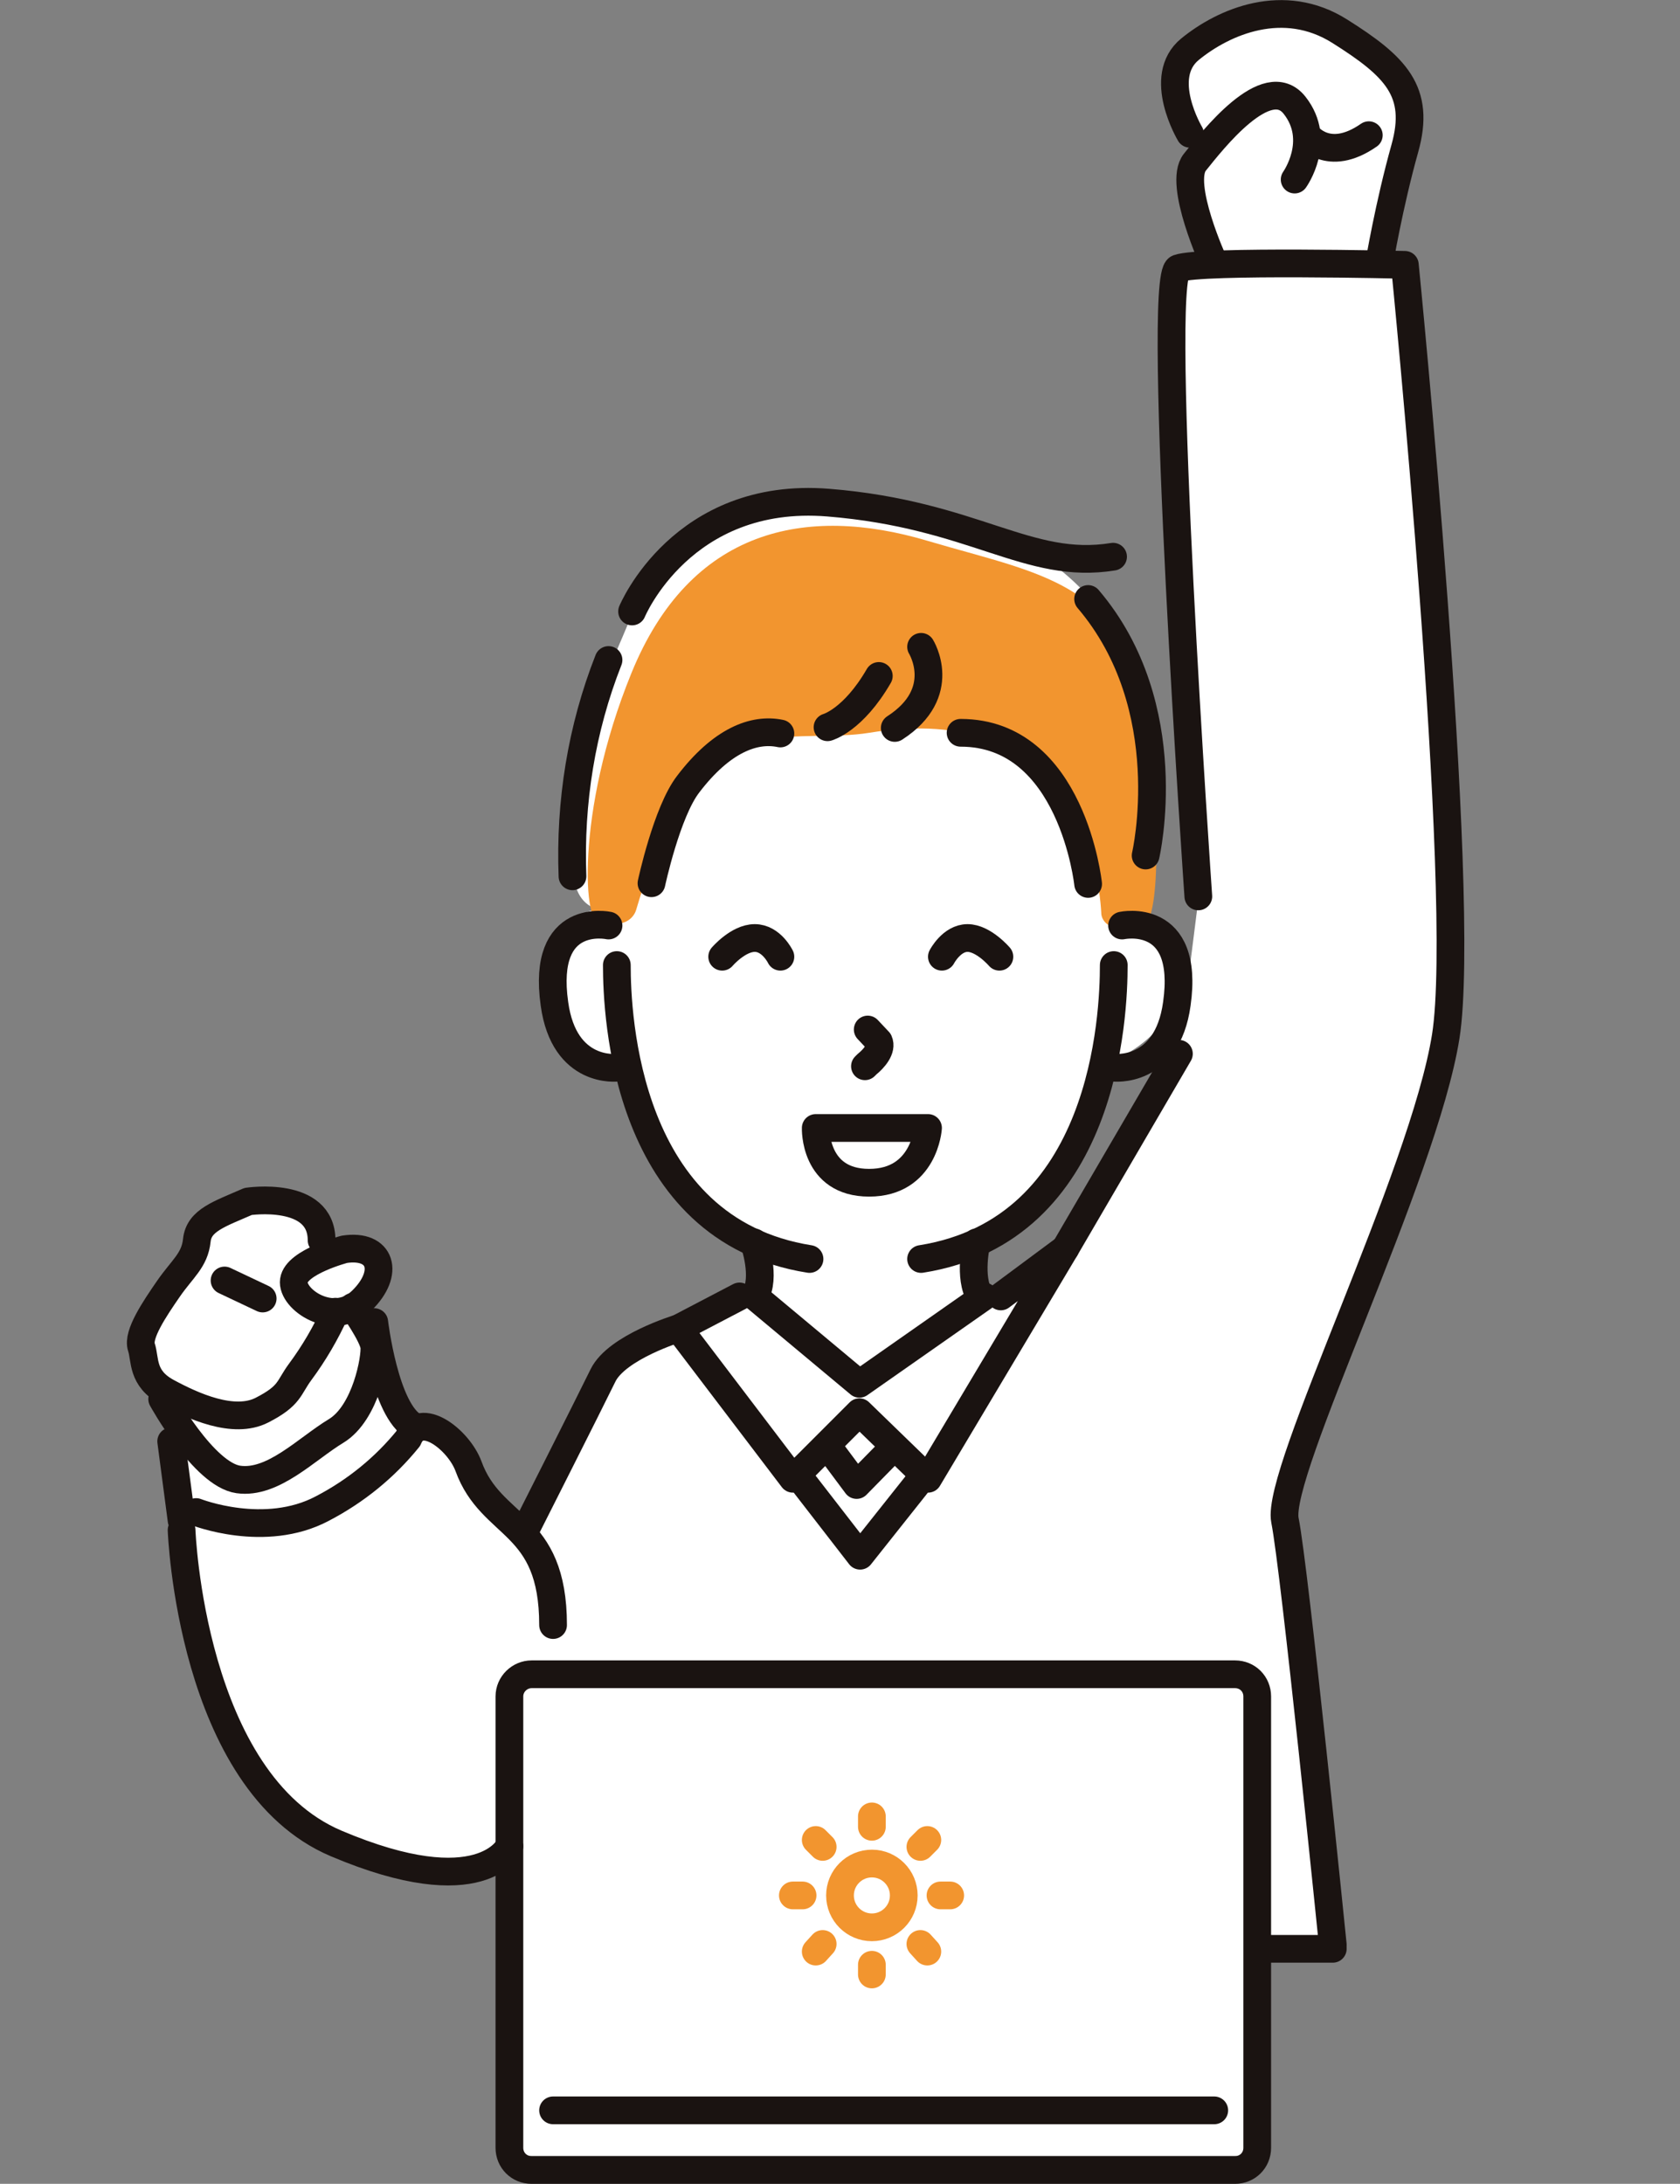
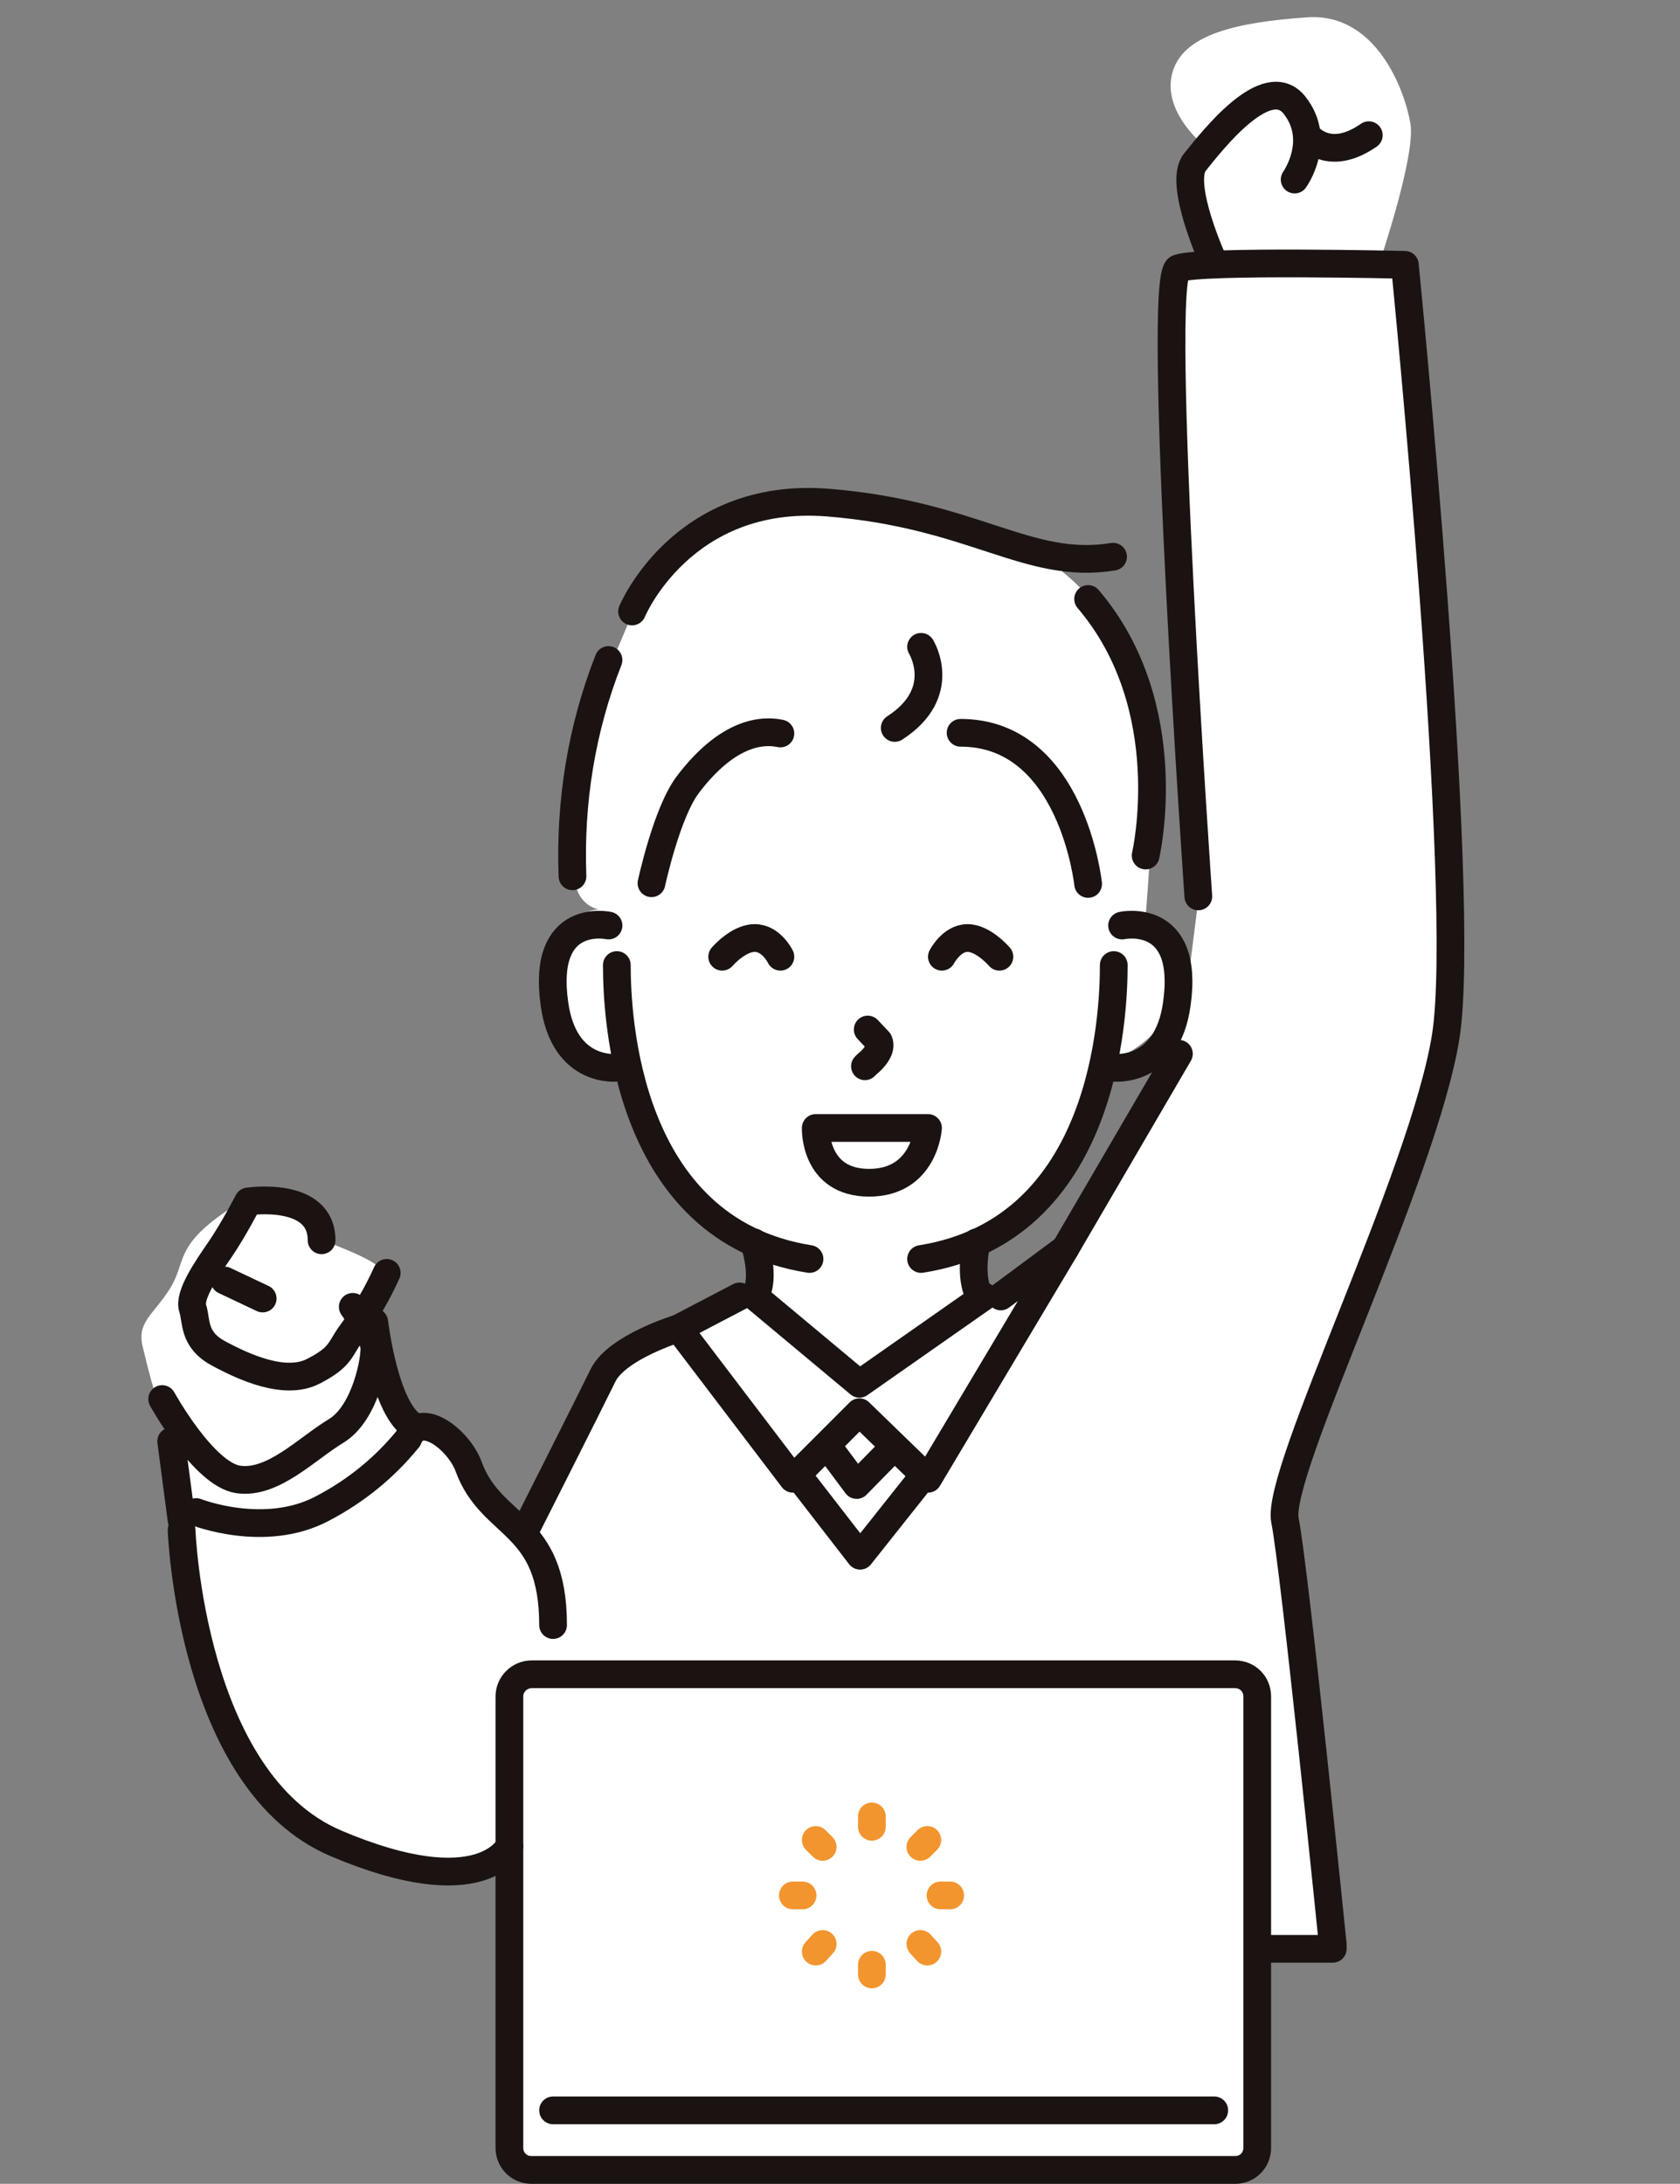
<svg xmlns="http://www.w3.org/2000/svg" version="1.1" id="レイヤー_1" x="0px" y="0px" viewBox="0 0 242.4 315" style="enable-background:new 0 0 242.4 315;" xml:space="preserve">
  <rect x="0" y="0" width="242.4" height="315" fill="#808080" stroke="none" />
  <style type="text/css">
	.st0{fill:#FFFFFF;}
	.st1{fill:#F2952F;}
	.st2{fill:none;stroke:#1A1311;stroke-width:4;stroke-linecap:round;stroke-linejoin:round;}
	.st3{fill:none;stroke:#F2952F;stroke-width:4;stroke-linecap:round;stroke-linejoin:round;}
	.st4{fill:none;}
</style>
  <g id="レイヤー_2_00000007387619310167198740000011655399883234725301_">
    <g id="レイヤー_2-2">
      <path class="st0" d="M144.4,185.7l-3,0.4l-0.5-8.2c0,0,16.1-8.6,16.9-20.8c2.9-4.5,3.8-4.6,3.8-4.6s8.6-3.8,8.4-11.9    s-4.7-8.5-4.7-8.5s2.2-24.5,0-31.6s-10.5-24.9-33.9-26.1S99,69.9,91.2,88.6s-8.5,16.9-8.5,36.4c0,7,5.2,6.3,5.2,6.3    S80,129,80,143.4s10.7,9,10.7,9s2.4,18.8,18.6,26.7l-0.3,6.5c0,0-15,5.8-19.8,10.3l-13.3,24.7c0,0-6.5-5.6-7.4-7.4    c-0.8-1.8-2.8-6.8-5.7-7.1c-1.7-0.2-3.3-0.9-4.6-2l-5.3-12.5c0,0,2.1-7.2,1.9-8.5s-8.3-4.2-8.3-4.2s-6.6-9.2-14-4.1    s-5.6,7.3-8,11.1s-4.8,4.8-3.9,8.4c0.8,3.4,1.7,6.8,2.9,10.1c1.6,4.8,2.5,9.8,2.8,14.9c0.3,5.5,0.3,13.6,3.7,22.2    s7.7,20.3,19.9,25s23.7,0,23.7,0l-0.9,31.1c-0.2,4.6,0.6,9.1,2.2,13.4h106.7v-29.9l10.9-0.7l-6.6-64.3c0,0,22.8-54.5,23.2-68.6    s-6.1-109.3-6.1-109.3L199,38c0,0,5.3-15.5,4.5-20.2s-4.9-16-14.9-15.3s-18.1,2.4-19.5,8.2s5.1,10.7,5.1,10.7l-2.4,6.3l5.1,11.2    l-7.3,1l3.4,89.1l-2.9,23l-16.4,29.6L144.4,185.7z" />
-       <path class="st1" d="M125.4,105.7c-9.8,1.6-22.2-3.1-29.2,13.5c-1.7,3.9-3.2,7.9-4.4,12c-0.4,1.4-1.9,2.3-3.3,1.9    c-1.4-0.4-0.6-1.1-1.8-0.3c-2.5,1.7-3.8-15.6,4.4-35.7c8.5-20.9,25.2-24.3,42.7-19.1s30.2,6,32.3,30.2s-0.9,25.2-0.9,25.2    l-3.8,0.4c-1.2,0.1-2.4-0.8-2.5-2c0,0,0,0,0-0.1C158.5,124.2,154.2,101,125.4,105.7z" />
      <line class="st2" x1="181.5" y1="281.1" x2="192.3" y2="281.1" />
      <path class="st2" d="M87.8,133.5c0,0-9.7-2.1-7.8,11.3c1.4,10.2,9.1,9.2,9.1,9.2" />
      <path class="st2" d="M116.8,181.6C90.2,177.4,89,146.4,89,139.2" />
      <path class="st2" d="M125.2,148.5l1.6,1.7c0.5,1.1-0.7,2.5-1.7,3.3l-0.3,0.3" />
      <path class="st2" d="M108.8,179.2c0,0,1.8,5.1,0.1,7.8" />
      <path class="st2" d="M161.9,133.5c0,0,9.8-2.1,7.9,11.3c-1.4,10.2-9.2,9.2-9.2,9.2" />
      <path class="st2" d="M132.9,181.6c26.6-4.2,27.8-35.2,27.8-42.4" />
      <path class="st2" d="M140.9,179.2c0,0-1.2,5.1,0.5,7.8" />
      <path class="st2" d="M76.7,241.5h101.5c1.8,0,3.2,1.4,3.2,3.2v65.1c0,1.8-1.4,3.2-3.2,3.2H76.7c-1.8,0-3.2-1.4-3.2-3.2v-65.1    C73.5,242.9,75,241.5,76.7,241.5z" />
-       <circle class="st3" cx="125.8" cy="273.4" r="4.6" />
      <line class="st3" x1="125.8" y1="262" x2="125.8" y2="263.5" />
      <line class="st3" x1="117.7" y1="265.4" x2="118.7" y2="266.4" />
      <line class="st3" x1="114.4" y1="273.4" x2="115.8" y2="273.4" />
      <line class="st3" x1="117.7" y1="281.5" x2="118.7" y2="280.4" />
      <line class="st3" x1="125.8" y1="284.8" x2="125.8" y2="283.4" />
      <line class="st3" x1="133.8" y1="281.5" x2="132.8" y2="280.4" />
      <line class="st3" x1="137.1" y1="273.4" x2="135.7" y2="273.4" />
      <line class="st3" x1="133.8" y1="265.4" x2="132.8" y2="266.4" />
      <line class="st2" x1="79.8" y1="304.4" x2="175.2" y2="304.4" />
      <path class="st2" d="M138.6,105.7c16.1,0,18.4,21.8,18.4,21.8" />
      <path class="st2" d="M94,127.4c0,0,2.2-10.3,5.3-14.3c4.8-6.3,9.5-8.1,13.3-7.3" />
-       <path class="st2" d="M119.4,104.9c0,0,3.7-1,7.4-7.4" />
      <path class="st2" d="M132.9,93.3c0,0,4.1,6.6-3.8,11.7" />
      <path class="st2" d="M87.8,95.2c-3.9,9.9-5.6,20.5-5.2,31.2" />
      <path class="st2" d="M157,86.4c13.3,15.6,8.3,37,8.3,37" />
      <polyline class="st2" points="108.9,187 124,199.6 142,187   " />
      <polyline class="st2" points="106.7,187 97.9,191.6 114.4,213.3 124,203.7 133.9,213.3 153.7,180.1 144.4,187   " />
      <polyline class="st2" points="119.5,208.7 123.6,214.2 129,208.7   " />
      <polyline class="st2" points="116.2,214.2 124.1,224.4 132.2,214.2   " />
      <path class="st2" d="M91.2,88.2c0,0,7.2-17.4,28.3-15.7s28.8,9.8,41.1,7.8" />
      <path class="st2" d="M117.7,162.7h16.2c0,0-0.5,7.9-8.5,7.9S117.7,162.7,117.7,162.7z" />
      <path class="st2" d="M104.2,138c0,0,2.3-2.7,4.7-2.7s3.7,2.7,3.7,2.7" />
      <path class="st2" d="M144.2,138c0,0-2.3-2.7-4.6-2.7s-3.7,2.7-3.7,2.7" />
-       <path class="st2" d="M46.4,178.9c0-7.2-10.6-5.6-10.6-5.6c-4.1,1.8-7.1,2.7-7.4,5.6s-2.1,4.1-4.1,7s-4.5,6.6-3.9,8.4    s0,4.5,3.7,6.5s9.6,4.7,13.7,2.6s3.8-3.2,5.5-5.5c2-2.7,3.7-5.6,5.1-8.7" />
-       <path class="st2" d="M49.7,180.2c0,0-6.9,1.8-7.3,4.5s5.7,6.9,9.8,2.9S55,179.4,49.7,180.2z" />
+       <path class="st2" d="M46.4,178.9c0-7.2-10.6-5.6-10.6-5.6s-2.1,4.1-4.1,7s-4.5,6.6-3.9,8.4    s0,4.5,3.7,6.5s9.6,4.7,13.7,2.6s3.8-3.2,5.5-5.5c2-2.7,3.7-5.6,5.1-8.7" />
      <line class="st2" x1="32.4" y1="184.7" x2="37.9" y2="187.3" />
      <path class="st2" d="M23.4,201.8c0,0,6,10.9,11,11.6s9.8-4.4,14.1-7s5.7-10.6,5.5-12.2s-3.1-5.7-3.1-5.7" />
      <path class="st2" d="M26.2,220.7c0,0,1.3,36.3,22.3,45.2s25,0.4,25,0.4" />
      <path class="st2" d="M97.9,191.6c0,0-8.9,2.7-10.9,6.8s-11.2,22.3-11.2,22.3" />
      <path class="st2" d="M28.3,218.1c0,0,9.9,3.9,18.2-0.5c4.8-2.5,9-5.9,12.4-10.1c1.7-4.2,7.3,0.2,8.7,4c3.3,9.1,12.2,7.8,12.2,22.9    " />
      <path class="st2" d="M54,190.7c0,0,1.5,12.8,5.8,15.1" />
      <line class="st2" x1="24.7" y1="207.9" x2="26.2" y2="219.3" />
      <line class="st2" x1="153.7" y1="180.1" x2="170.1" y2="152" />
      <path class="st2" d="M172.9,129.3c0,0-6.2-89.4-2.9-90.6s32.7-0.5,32.7-0.5s9.1,91.2,5.9,111.3s-24.6,62.9-23.2,69.8    s6.9,61.2,6.9,61.2" />
      <path class="st2" d="M175.2,38c0,0-5.3-11.5-2.8-14.6s10.4-13.3,14.4-8.2s0,10.7,0,10.7" />
-       <path class="st2" d="M171.7,19.3c0,0-4.9-8.2,0-12.2s13.5-7.7,21.6-2.6s11.7,8.7,9.4,16.9S199,38,199,38" />
      <path class="st2" d="M188.6,19.5c0,0,3,4.1,8.9,0" />
    </g>
  </g>
  <rect class="st4" width="242.4" height="315" />
</svg>